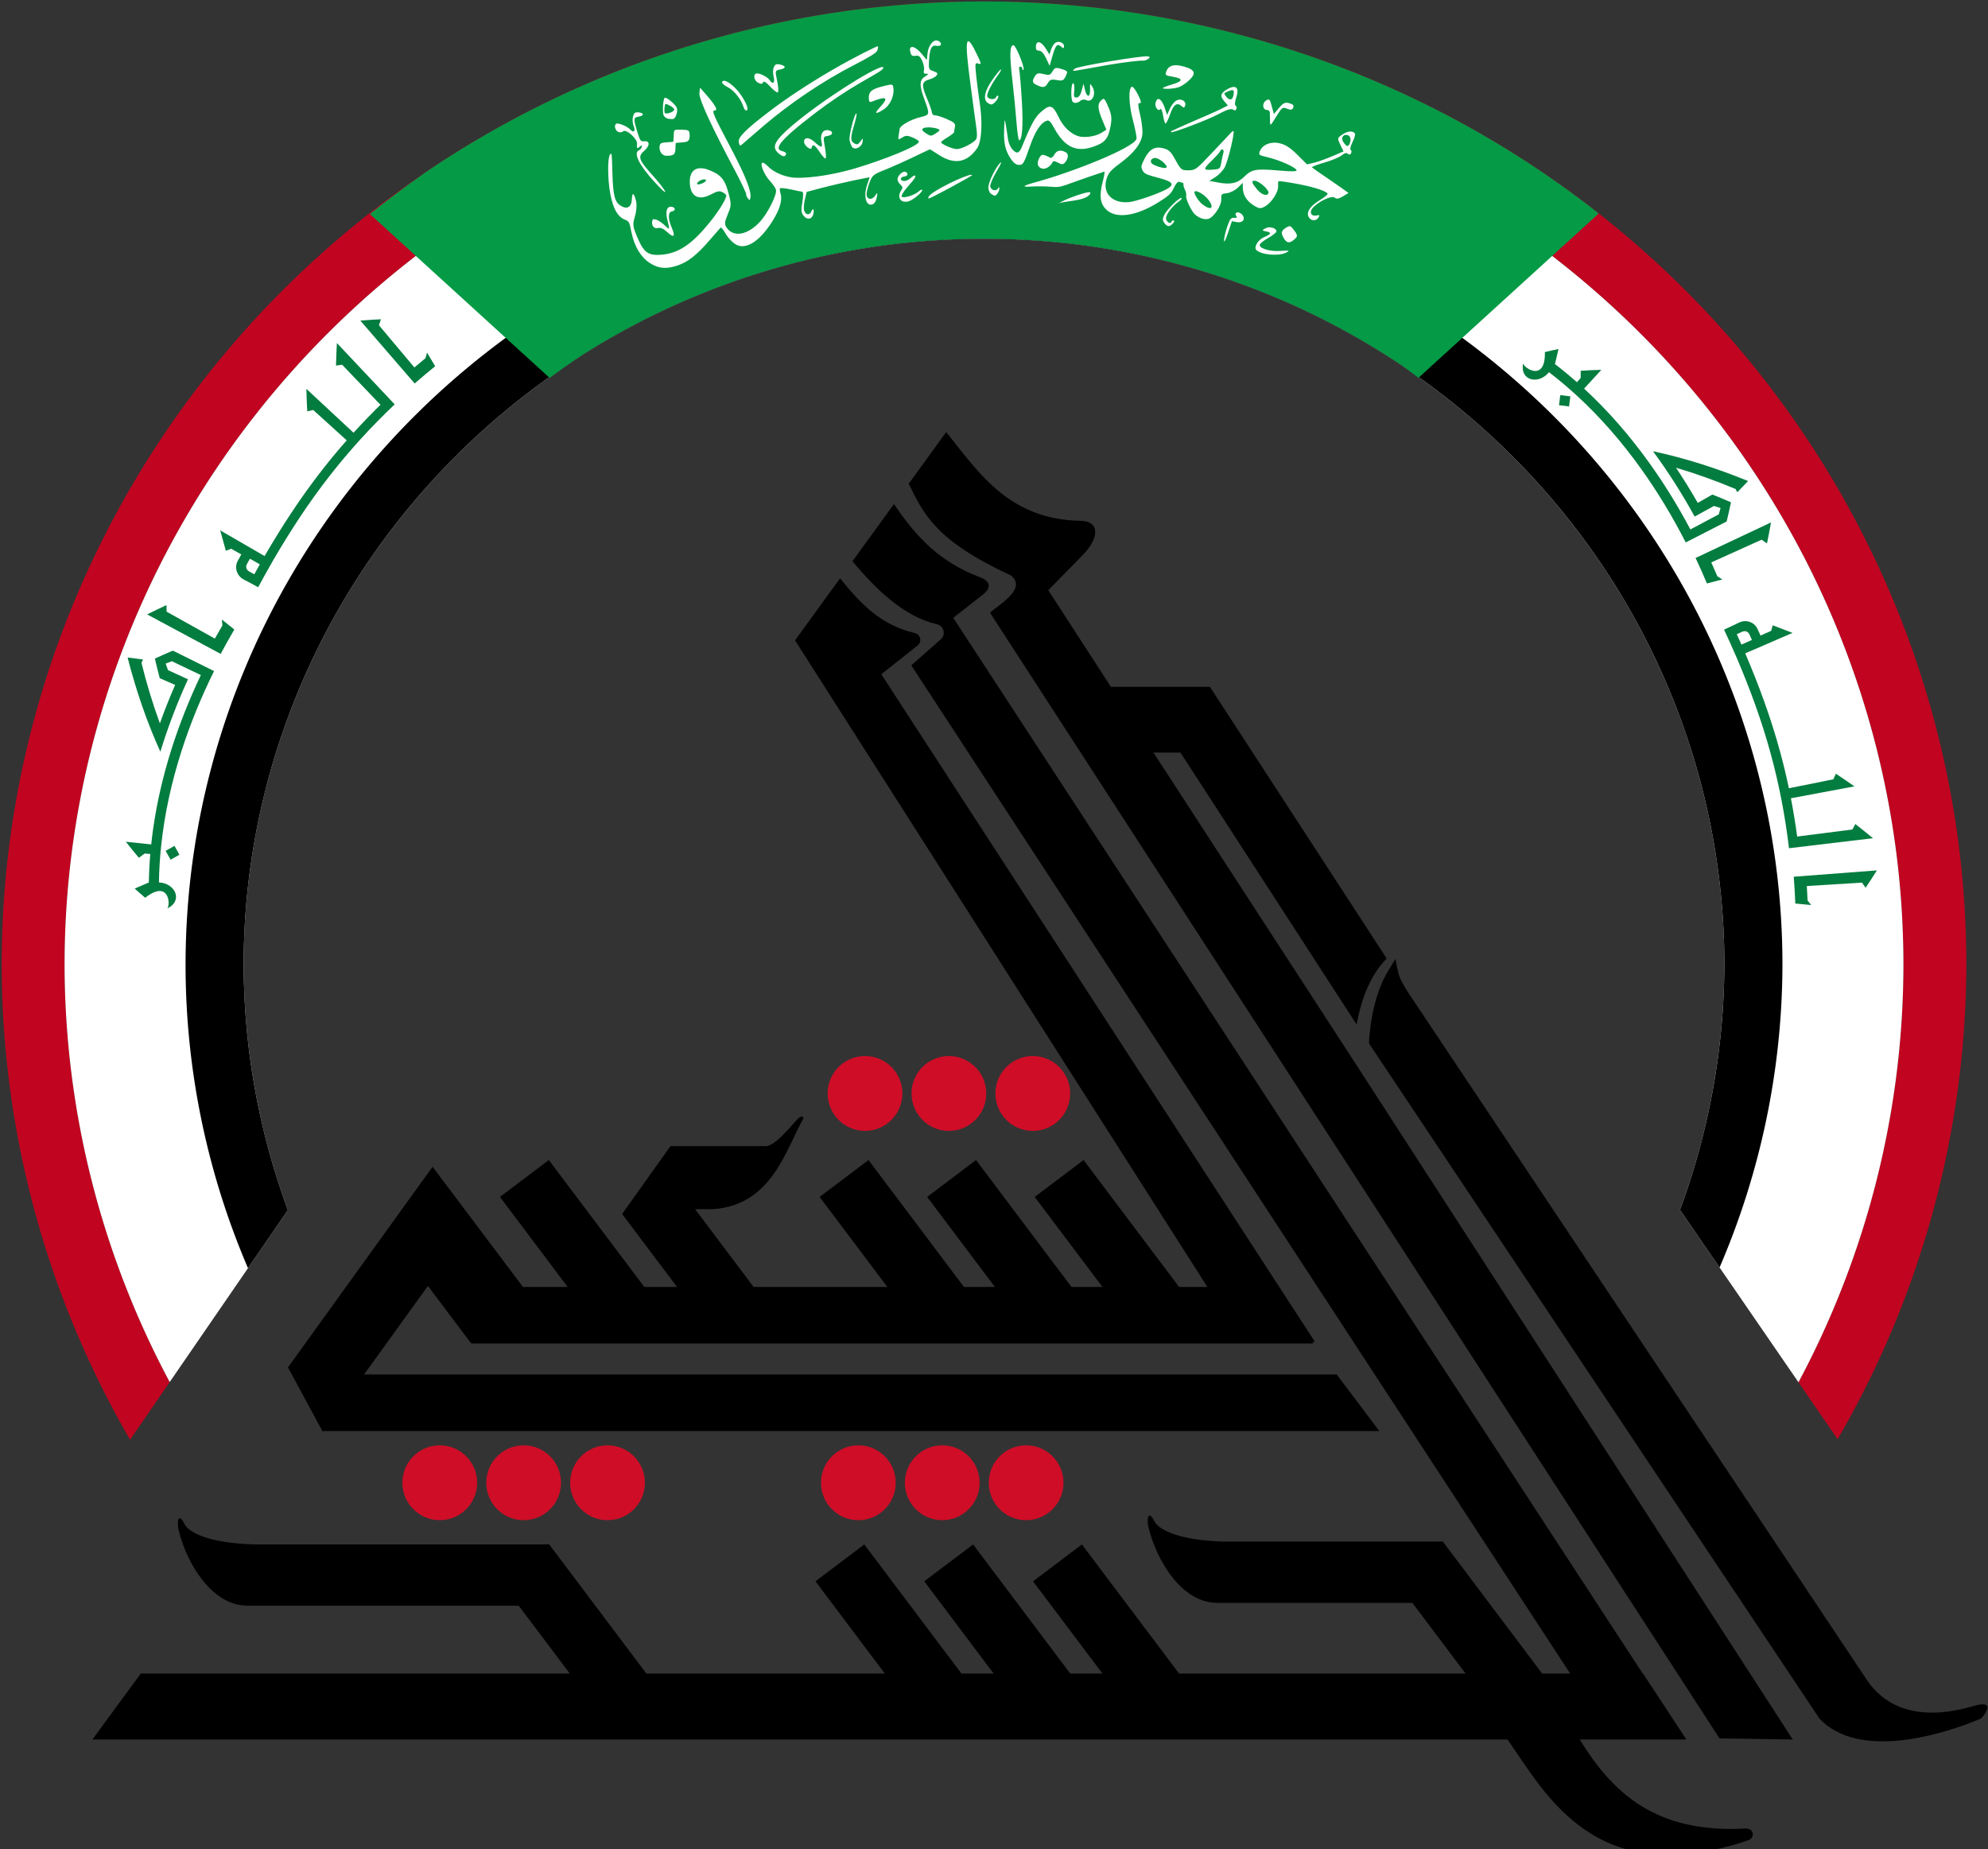
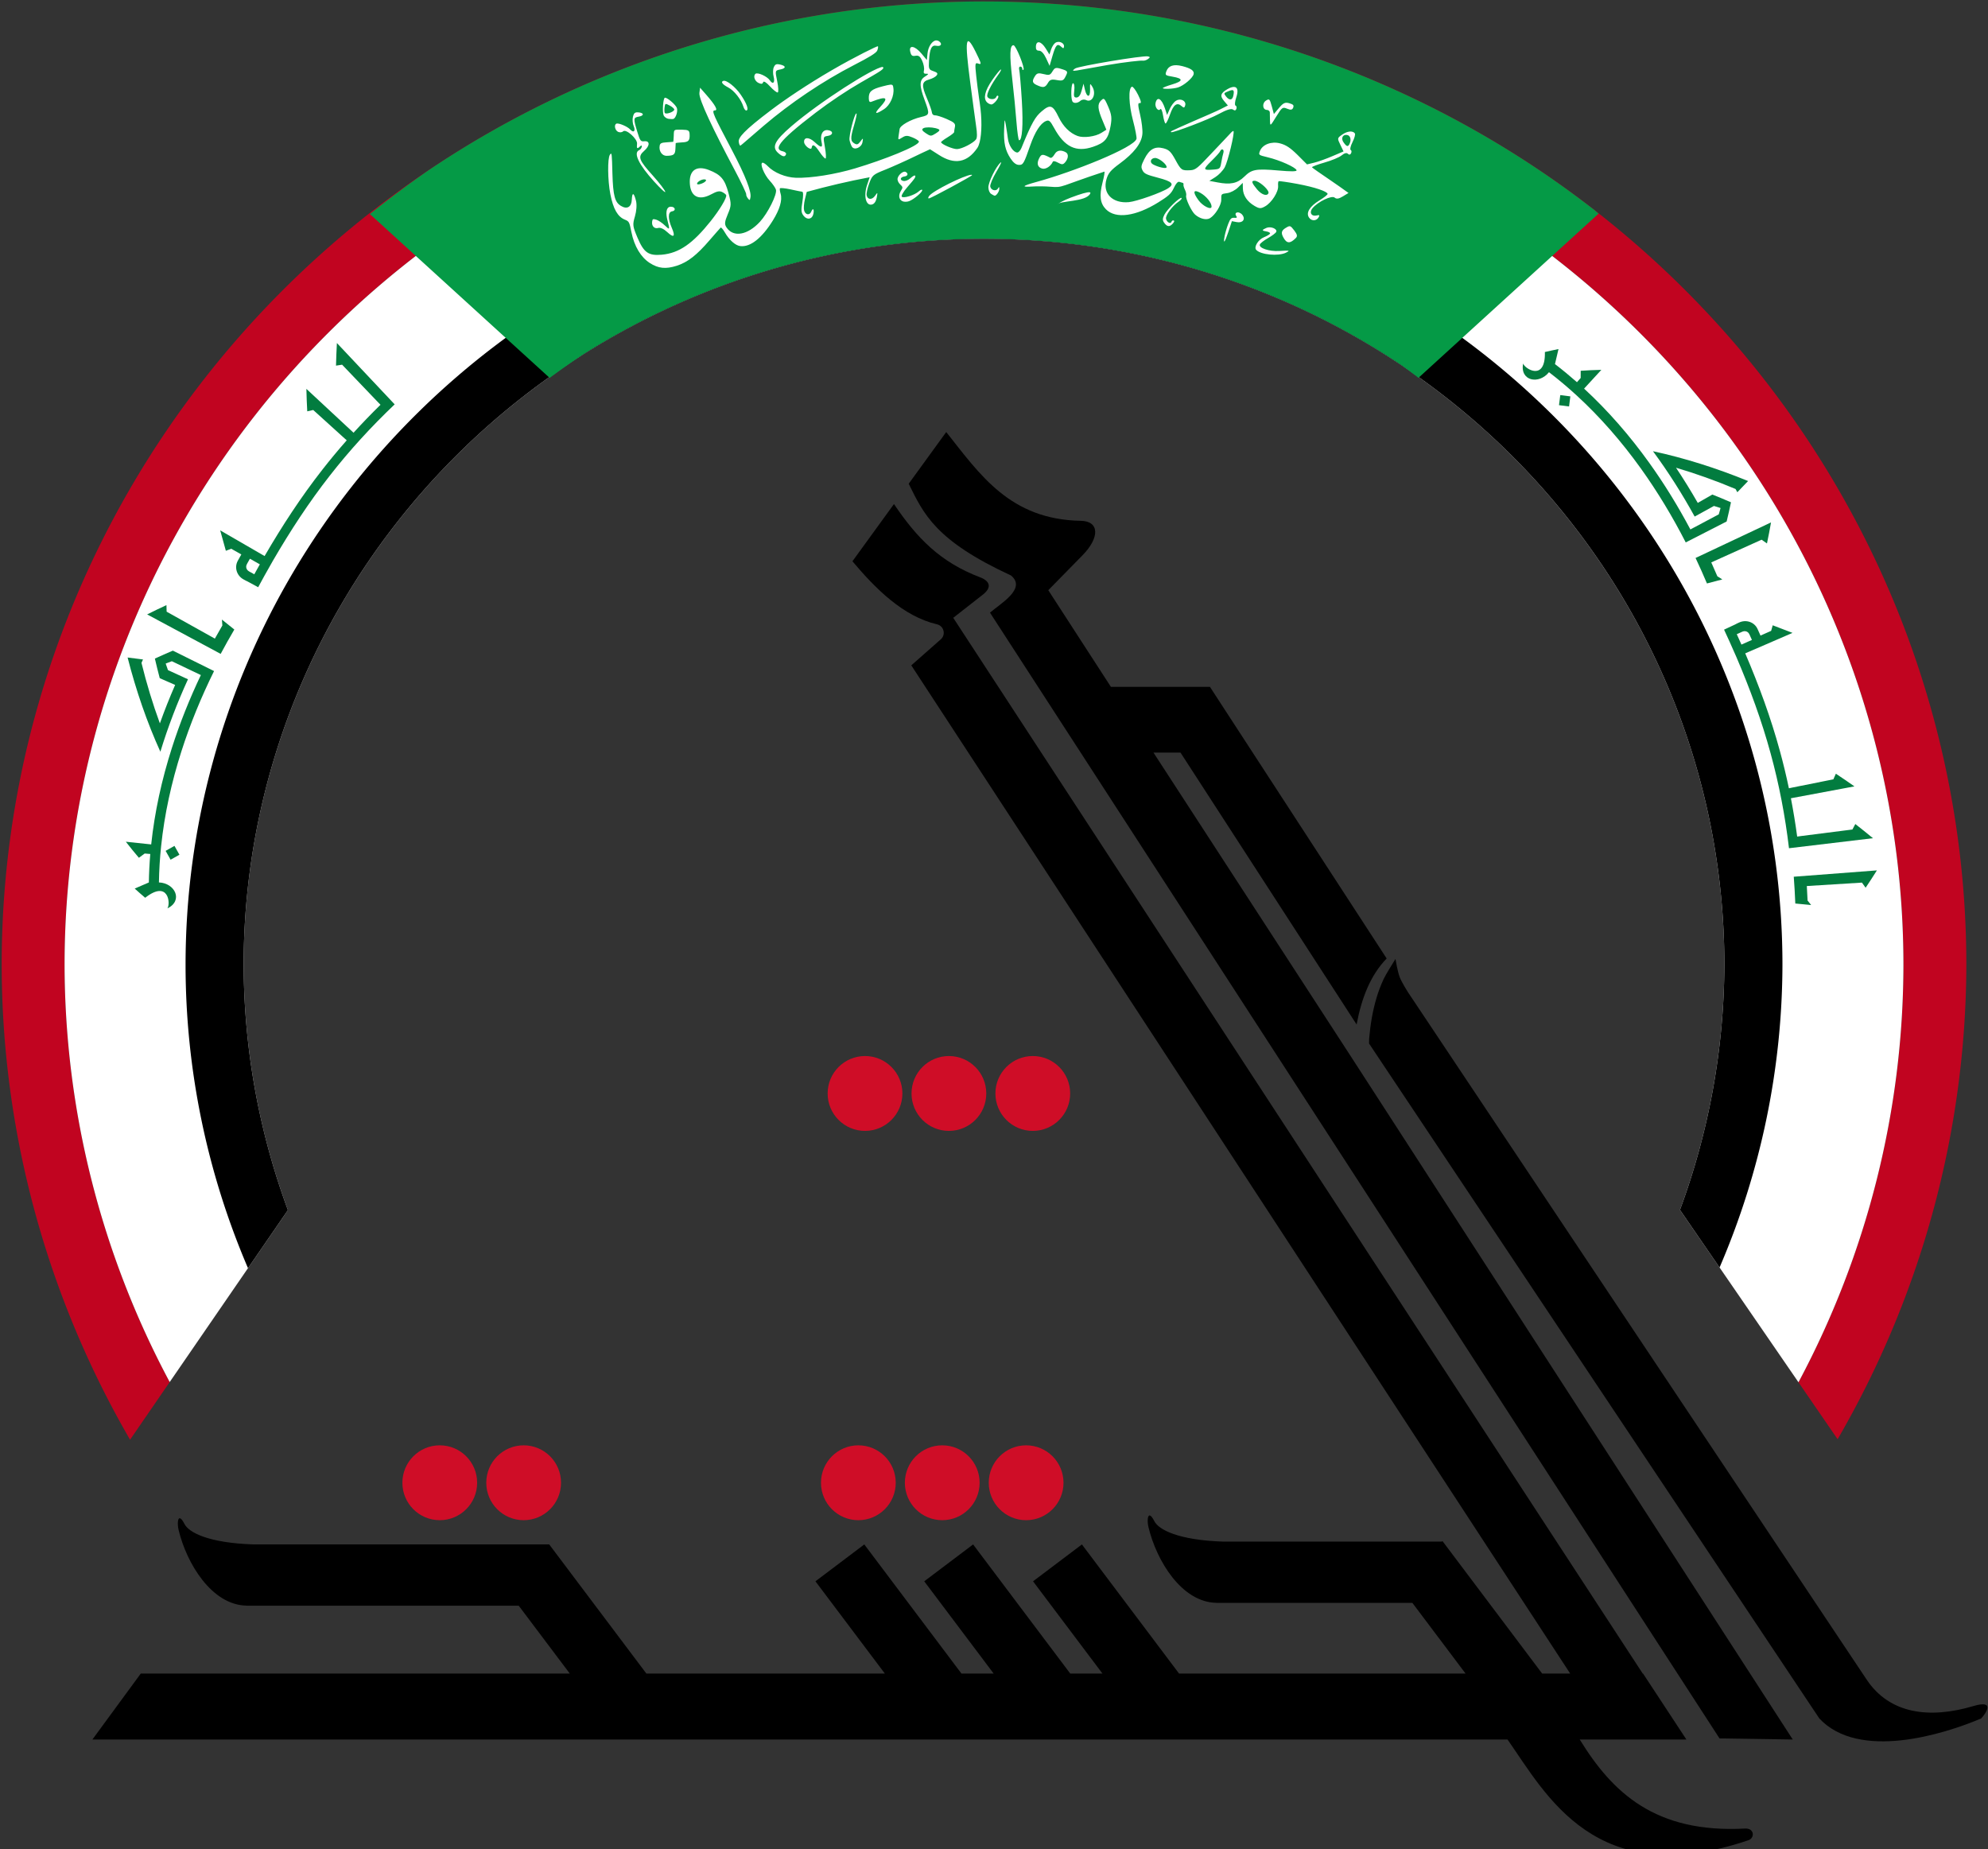
<svg xmlns="http://www.w3.org/2000/svg" height="304.959" viewBox="0 0 79.375 73.819" width="327.913">
  <rect x="0" y="0" width="79.375" height="73.819" fill="#333333" stroke="none" />
  <g transform="matrix(.188 0 0 .188 -36.39 -68.918)">
    <path d="m402.545 366.896a208.626 204.586 0 0 0 -208.625 204.586 208.626 204.586 0 0 0 27.266 100.842l8.418-12.246a195.266 191.484 0 0 1 -22.324-88.596 195.266 191.484 0 0 1 195.266-191.484 195.266 191.484 0 0 1 195.266 191.484 195.266 191.484 0 0 1 -22.289 88.643l-25.168-36.605 33.479 48.697a208.626 204.586 0 0 0 27.34-100.734 208.626 204.586 0 0 0 -208.627-204.586z" fill="#c10420" />
    <path d="m402.545 379.998a195.266 191.484 0 0 0 -195.266 191.484 195.266 191.484 0 0 0 22.324 88.596l25.104-36.516a157.239 154.194 0 0 1 -9.4-52.08 157.239 154.194 0 0 1 157.238-154.195 157.239 154.194 0 0 1 157.24 154.195 157.239 154.194 0 0 1 -9.432 52.037l25.168 36.605a195.266 191.484 0 0 0 22.289-88.643 195.266 191.484 0 0 0 -195.266-191.484z" fill="#fff" />
    <path d="m402.545 405.193a169.572 166.288 0 0 0 -169.572 166.289 169.572 166.288 0 0 0 13.258 64.41l8.477-12.33a157.239 154.194 0 0 1 -9.4-52.08 157.239 154.194 0 0 1 157.238-154.195 157.239 154.194 0 0 1 157.24 154.195 157.239 154.194 0 0 1 -9.432 52.037l8.408 12.23a169.572 166.288 0 0 0 13.355-64.268 169.572 166.288 0 0 0 -169.572-166.289z" />
    <path d="m533.074 411.951a208.626 204.586 0 0 0 -.844-.727 208.626 204.586 0 0 0 -16.963-11.895 208.626 204.586 0 0 0 -18.09-10.176 208.626 204.586 0 0 0 -19.035-8.354 208.626 204.586 0 0 0 -19.789-6.449 208.626 204.586 0 0 0 -20.348-4.479 208.626 204.586 0 0 0 -20.703-2.465 208.626 204.586 0 0 0 -14.758-.512 208.626 204.586 0 0 0 -20.828 1.021 208.626 204.586 0 0 0 -20.619 3.057 208.626 204.586 0 0 0 -20.205 5.061 208.626 204.586 0 0 0 -19.59 7.012 208.626 204.586 0 0 0 -18.779 8.895 208.626 204.586 0 0 0 -17.777 10.689 208.626 204.586 0 0 0 -12.627 9.414l38.182 34.797a157.239 154.194 0 0 1 7.287-5.109 157.239 154.194 0 0 1 13.633-7.67 157.239 154.194 0 0 1 14.348-6.295 157.239 154.194 0 0 1 14.914-4.861 157.239 154.194 0 0 1 15.336-3.375 157.239 154.194 0 0 1 15.604-1.857 157.239 154.194 0 0 1 11.123-.387 157.239 154.194 0 0 1 15.697.77 157.239 154.194 0 0 1 15.541 2.305 157.239 154.194 0 0 1 15.229 3.812 157.239 154.194 0 0 1 14.766 5.285 157.239 154.194 0 0 1 14.152 6.703 157.239 154.194 0 0 1 13.398 8.057 157.239 154.194 0 0 1 3.488 2.602z" fill="#059a46" />
  </g>
  <g transform="matrix(.709 0 0 .71 97.942 -68.918)">
-     <path d="m-350.523 603.555c.013.013-.247-.837-1.207.136-1.58 1.601-4.448 5.391-6.621 5.798h-20.455l-10.277 14.398 11.672 15.488h-6.955l-20.293-26.93-10.387 7.826 14.396 19.104h-9.5l-10.4-13.801-8.816-11.701-9.805 13.582-20.924 28.99 7.4 13.662.111-.156h224.373v-.051l-9.008-11.953h-206.699l13.562-18.791 9.211 12.223.074-.057v.057h178.902l-9.045-12.004h-19.51l-20.293-26.93-10.387 7.826 14.396 19.104h-6.578l-20.287-26.93-10.387 7.826 14.396 19.104h-6.578l-20.285-26.93-10.387 7.826 14.396 19.104h-28.422l-12.436-16.502h3.73c12.687-.817 15.596-12.872 19.318-19.318z" transform="scale(.265)" />
-     <path d="m-342.764 489.002-9.57 13.166 94.939 148.652 15.562.232-92.166-141.688 7.773-6.158c.912-.806.535-2.304-.648-2.584-7.441-1.746-11.717-6.456-15.891-11.621z" transform="scale(.265)" />
    <path d="m-331.311 473.244-8.826 12.145c4.933 5.848 10.767 11.69 17.984 13.383 1.454.345 1.916 2.185.797 3.176l-6.275 5.527 140.021 213.93h-5.955l-21.188-28.115-.16.121h-46.342c-9.575-.299-13.797-2.519-14.717-4.328-.421-.829-.741-1.18-.969-1.221v-.002c-.502-.09-.562 1.326-.287 2.477 1.697 7.096 7.035 15.958 14.469 16.062v.012h41.617l11.299 14.994h-60.885l-20.645-27.398-10.383 7.824 14.75 19.574h-6.844l-20.645-27.398-10.383 7.824 14.75 19.574h-6.844l-20.645-27.398-10.383 7.824 14.75 19.574h-50.678l-20.645-27.398-.018.014v-.018h-62.771c-9.575-.299-13.797-2.519-14.717-4.328-.421-.829-.741-1.18-.969-1.221v-.002c-.502-.09-.562 1.326-.287 2.477 1.697 7.096 7.035 15.958 14.469 16.062v.012h57.809l10.854 14.402h-91.172l-10.281 13.996h300.73c8.193 11.663 18.719 32.352 51.192 21.369 1.382-.455 1.292-2.584-.707-2.477-19.101 1.026-28.2-7.632-35.139-18.893h22.537.129l-9.213-13.996h-.07l-146.52-224.018 5.93-4.635c3.688-2.618-.07-3.9-.07-3.9-8.657-3.249-13.611-8.443-18.457-15.607z" transform="scale(.265)" />
    <path d="m-224.734 569.773c-.567.899-2.075 3.317-2.525 4.279-.586 1.254-1.078 2.559-1.488 3.914-.821 2.71-1.315 5.612-1.58 8.674-.03.344.001.734-.023 1.082l95.691 143.218c8.403 8.975 26.432 3.373 34.383-.006 1-1.069 3.095-4.032-1.643-2.631-9.328 2.759-17.8 1.698-22.688-5.615l-97.516-145.92s-1.272-2.002-1.701-3.1c-.496-1.269-.91-3.896-.91-3.896z" transform="scale(.265)" />
    <path d="m-320.205 457.967-7.975 10.971c3.194 6.462 5.702 12.063 21.752 19.475 3.379 2.804-2.384 6.033-4.479 7.881l155.033 238.875 15.562.232-94.383-145.682-41.471-63.736h5.742l37.428 57.699c1.046-5.598 2.93-10.446 6.387-14.006l-37.555-57.637h-21.047l-13.307-20.512 7.266-7.4c3.71-3.78 3.613-7.252-.357-7.322-15.042-.266-21.412-9.791-28.598-18.838z" transform="scale(.265)" />
    <g fill="#cf0d27">
      <circle cx="-113.376" cy="180.444" r="2.105" />
-       <circle cx="-103.928" cy="180.444" r="2.105" />
      <circle cx="-108.652" cy="180.444" r="2.105" />
      <circle cx="-89.803" cy="180.444" r="2.105" />
      <circle cx="-80.355" cy="180.444" r="2.105" />
      <circle cx="-85.079" cy="180.444" r="2.105" />
      <circle cx="-89.428" cy="158.554" r="2.105" />
      <circle cx="-79.98" cy="158.554" r="2.105" />
      <circle cx="-84.704" cy="158.554" r="2.105" />
    </g>
  </g>
  <g fill="#027c3f" transform="matrix(.041 .164 -.164 .041 108.239 32.659)">
    <path d="m-35.78 194.101c-1.105 6.471-2.208 12.942-3.31 19.414 2.081.355 4.156.749 6.226 1.18.414-1.181.832-2.361 1.253-3.54-.412.185-.822.371-1.231.559-1.121-.23-2.244-.449-3.368-.657.79-4.276 1.58-8.552 2.371-12.828.461-.185.923-.368 1.387-.55-1.087-1.202-2.196-2.394-3.328-3.576z" />
    <path d="m-163.712 728.927c-5.442 3.997-10.795 8.056-16.054 12.177 1.376 1.228 2.743 2.461 4.103 3.698-1.803 15.089-3.598 30.178-5.385 45.269l-.448 4.018c-11.479-1.282-22.979-2.242-34.483-2.862 0-.003 3.466-57.492 3.466-57.496-5.086 4.377-10.072 8.814-14.955 13.307 1.443 1.125 2.878 2.254 4.304 3.389 0-.002-1.723 36.345-1.723 36.343l-.154 4.039c-11.415-.437-22.829-.534-34.225-.275-30.495.642-61.171 3.923-91.871 8.861-.217-1.319-.434-2.639-.652-3.958-.122-.745-.245-1.491-.367-2.236-.028-.172-.057-.344-.085-.517-.652-3.955-1.304-7.91-1.956-11.866-1.469-8.915-2.939-17.83-4.41-26.744-3.684 5.143-7.296 10.307-10.841 15.49 1.49.853 2.977 1.71 4.459 2.57.597 3.406 1.193 6.811 1.79 10.217-1.0.175-2.0.351-3 .528-1.11.199-2.22.4-3.33.603-6.675 1.215-10.91 7.752-9.584 14.572.144.741.288 1.483.431 2.224.093.476.211.939.354 1.39.707 3.636 1.414 7.273 2.12 10.909 3.859-.747 7.717-1.472 11.574-2.174 4.964-.902 9.926-1.764 14.885-2.583 30.388-4.887 60.663-8.132 90.672-8.753 28.579-.656 57.303.976 85.886 4.609 3.16-24.917 6.319-49.834 9.479-74.751zm-197.578 61.794c.586 3.355 1.172 6.711 1.757 10.066-1.754.306-3.509.618-5.263.934l-.001-.004c-1.572.283-3.144.571-4.716.862-.341-1.837-.681-3.674-1.022-5.511.012-.002.023-.004.035-.006-.422-2.496 1.14-4.845 3.552-5.282.115-.021.231-.042.346-.063-.002-.017-.005-.035-.007-.052 1.773-.32 3.546-.635 5.319-.944z" transform="scale(.265)" />
  </g>
  <g fill="#027c3f" transform="matrix(.435 .561 -.56 .435 100.138 -3.26)">
    <path d="m1.4 53.636c-.342 1.528-.683 3.055-1.024 4.583.511.113 1.019.238 1.525.372.116-.275.233-.549.351-.823-.104.037-.208.075-.311.113-.274-.072-.55-.142-.826-.208.243-1.008.485-2.015.728-3.023.117-.037.235-.073.352-.109-.258-.305-.523-.607-.795-.907z" />
    <path d="m-4.639 200.859c-6.307 3.638-12.152 7.695-17.378 12.088 5.466.128 10.946.648 16.381 1.508l.73-4.618c.401-.283.803-.563 1.209-.842.278.375.554.75.827 1.126l-1.168 6.728c-5.5-.955-11.049-1.562-16.583-1.766-7.022-.259-14.018.13-20.856 1.281l-.899-5.342c-.88 1.185-1.725 2.382-2.533 3.589.405.312.805.626 1.203.942l.223 1.17c-1.981.379-3.948.823-5.898 1.335-.672-.855-1.358-1.704-2.058-2.546-.444.887-.871 1.777-1.279 2.67 5.083 3.733.247 5.561-.908 5.154 2.533 2.851 5.62.093 4.824-3.218 2.473-.651 4.978-1.189 7.507-1.62 6.722-1.145 13.616-1.531 20.548-1.273 6.095.227 12.218.951 18.279 2.095l1.818-9.598c-.861-1.082-1.745-2.156-2.651-3.222-1.26.688-2.502 1.393-3.724 2.115l-.498 3.536c-2.901-.409-5.813-.72-8.729-.927 3.557-2.563 7.341-4.979 11.313-7.225.261.039.521.079.781.12-.153-1.088-.312-2.175-.48-3.263z" transform="scale(.265)" />
    <path d="m33.306 49.037h.571v.571h-.571z" transform="matrix(.707 .707 -.707 .707 0 0)" />
  </g>
  <g fill="#027c3f" transform="matrix(.107 -.131 .13 .107 -7.018 -12.657)">
-     <path d="m-35.78 194.101c-1.105 6.471-2.208 12.942-3.31 19.414 2.081.355 4.156.749 6.226 1.18.414-1.181.832-2.361 1.253-3.54-.412.185-.822.371-1.231.559-1.121-.23-2.244-.449-3.368-.657.79-4.276 1.58-8.552 2.371-12.828.461-.185.923-.368 1.387-.55-1.087-1.202-2.196-2.394-3.328-3.576z" />
    <path d="m-163.712 728.927c-5.442 3.997-10.795 8.056-16.054 12.177 1.376 1.228 2.743 2.461 4.103 3.698-1.803 15.089-3.598 30.178-5.385 45.269l-.448 4.018c-11.479-1.282-22.979-2.242-34.483-2.862 0-.003 3.466-57.492 3.466-57.496-5.086 4.377-10.072 8.814-14.955 13.307 1.443 1.125 2.878 2.254 4.304 3.389 0-.002-1.723 36.345-1.723 36.343l-.154 4.039c-11.415-.437-22.829-.534-34.225-.275-30.495.642-61.171 3.923-91.871 8.861-.217-1.319-.434-2.639-.652-3.958-.122-.745-.245-1.491-.367-2.236-.028-.172-.057-.344-.085-.517-.652-3.955-1.304-7.91-1.956-11.866-1.469-8.915-2.939-17.83-4.41-26.744-3.684 5.143-7.296 10.307-10.841 15.49 1.49.853 2.977 1.71 4.459 2.57.597 3.406 1.193 6.811 1.79 10.217-1.0.175-2.0.351-3 .528-1.11.199-2.22.4-3.33.603-6.675 1.215-10.91 7.752-9.584 14.572.144.741.288 1.483.431 2.224.093.476.211.939.354 1.39.707 3.636 1.414 7.273 2.12 10.909 3.859-.747 7.717-1.472 11.574-2.174 4.964-.902 9.926-1.764 14.885-2.583 30.388-4.887 60.663-8.132 90.672-8.753 28.579-.656 57.303.976 85.886 4.609 3.16-24.917 6.319-49.834 9.479-74.751zm-197.578 61.794c.586 3.355 1.172 6.711 1.757 10.066-1.754.306-3.509.618-5.263.934l-.001-.004c-1.572.283-3.144.571-4.716.862-.341-1.837-.681-3.674-1.022-5.511.012-.002.023-.004.035-.006-.422-2.496 1.14-4.845 3.552-5.282.115-.021.231-.042.346-.063-.002-.017-.005-.035-.007-.052 1.773-.32 3.546-.635 5.319-.944z" transform="scale(.265)" />
  </g>
  <g fill="#027c3f" transform="matrix(.191 -.684 .683 .191 -31.025 15.243)">
    <path d="m1.4 53.636c-.342 1.528-.683 3.055-1.024 4.583.511.113 1.019.238 1.525.372.116-.275.233-.549.351-.823-.104.037-.208.075-.311.113-.274-.072-.55-.142-.826-.208.243-1.008.485-2.015.728-3.023.117-.037.235-.073.352-.109-.258-.305-.523-.607-.795-.907z" />
    <path d="m-4.639 200.859c-6.307 3.638-12.152 7.695-17.378 12.088 5.466.128 10.946.648 16.381 1.508l.73-4.618c.401-.283.803-.563 1.209-.842.278.375.554.75.827 1.126l-1.168 6.728c-5.5-.955-11.049-1.562-16.583-1.766-7.022-.259-14.018.13-20.856 1.281l-.899-5.342c-.88 1.185-1.725 2.382-2.533 3.589.405.312.805.626 1.203.942l.223 1.17c-1.981.379-3.948.823-5.898 1.335-.672-.855-1.358-1.704-2.058-2.546-.444.887-.871 1.777-1.279 2.67 5.083 3.733.247 5.561-.908 5.154 2.533 2.851 5.62.093 4.824-3.218 2.473-.651 4.978-1.189 7.507-1.62 6.722-1.145 13.616-1.531 20.548-1.273 6.095.227 12.218.951 18.279 2.095l1.818-9.598c-.861-1.082-1.745-2.156-2.651-3.222-1.26.688-2.502 1.393-3.724 2.115l-.498 3.536c-2.901-.409-5.813-.72-8.729-.927 3.557-2.563 7.341-4.979 11.313-7.225.261.039.521.079.781.12-.153-1.088-.312-2.175-.48-3.263z" transform="scale(.265)" />
    <path d="m33.306 49.037h.571v.571h-.571z" transform="matrix(.707 .707 -.707 .707 0 0)" />
  </g>
  <path d="m88.845 102.465c-.097.037-.147.787-.069.984.038.097.164.189.278.204.114.015.238.018.275.005.138-.047.263-.439.194-.62-.073-.194-.57-.615-.679-.573zm6.31-1.89c-.076.012-.118.064-.166.172-.051.116-.054.353-.008.527.091.343-.04.466-.214.207-.154-.229-.706-.475-.818-.361-.137.14-.021.429.203.52.148.06.207.047.239-.053.027-.083.173.005.385.235.187.203.382.358.436.344.053-.014.04-.299-.029-.632-.124-.595-.121-.609.164-.662.343-.065.35-.206-.008-.282-.079-.017-.138-.023-.183-.016 0 0 0.0 0.0 0.0 0zm-4.323 1.322c-.013.1-.025.199-.037.299-.043.356.796 2.098 1.982 4.329.376.707.668 1.329.658 1.38-.011.051.031.155.093.232.104.129.115.124.147-.064.055-.317-.263-1.17-1.042-2.65-1.017-1.932-1.183-2.25-.969-2.245.191.004.048-.276-.488-.89-.114-.131-.229-.261-.344-.391zm-3.65 1.408c-.067.03-.102.101-.136.236-.036.148-.017.382.043.522.123.286-.005.404-.199.189-.151-.168-.656-.381-.777-.327-.147.066-.077.383.099.463.094.043.221.029.283-.03.163-.156.811.428.784.694-.028.279.004.311.155.167.09-.085.125-.082.11.01-.013.075-.08.161-.149.191-.347.151.002.839.839 1.761.371.409.655.674.636.585-.019-.089-.327-.496-.691-.901-.802-.893-.88-1.072-.495-1.409.324-.283.333-.574.002-.538-.2.021-.239-.029-.388-.518-.235-.771-.229-.819.081-.872.312-.053.299-.219-.038-.241-.07-.005-.121-0-.162.018 0.0 0.0 0.0 0.0 0.0 0zm4.963-1.792c-.164.052-.048.202.276.371.338.176.729.675.853 1.08.042.137.122.236.176.219.141-.043.014-.403-.331-.903-.3-.435-.795-.825-.974-.768zm8.712-1.952c-.03-.02-1.244.567-2.573 1.338-1.423.826-2.665 1.67-3.426 2.245-1.586 1.196-1.871 1.574-1.844 1.8.016.132.06.23.097.218.037-.012.61-.522 1.304-1.114 1.503-1.283 3.321-2.513 5.127-3.442.792-.408 1.224-.66 1.282-.802.047-.114.062-.223.034-.243-0.0 0-0.0 0-0.0 0zm10.179-.247c-.056.001-.111.015-.16.045-.084.052-.195.222-.247.379-.032.095-.063.19-.094.285-.07-.114-.141-.228-.212-.342-.259-.413-.529-.463-.551-.116-.011.176.04.246.178.245.125-0.0.267.151.396.426.067.142.133.285.198.428.052-.183.105-.367.159-.55.185-.635.275-.729.486-.535.126.115.155.115.168-.008.015-.147-.153-.261-.321-.258-0-0-0-0-0-0zm-6.886-.087c-.221.019-.452.341-.491.739-.012.124-.024.247-.036.371-.099-.12-.198-.239-.298-.358-.385-.458-.73-.506-.64-.112.05.217.111.266.293.231.178-.034.266.031.382.286.083.182.127.422.099.535-.038.153-.002.201.14.192.144-.009.12.031-.085.159-.326.204-.319.513-.014 1.334.296.799.279.831-.205.945-.596.14-1.181.478-1.21.681-.01.067-.043.297-.059.398-.032.217-.02.22.204.08.198-.124.298-.126.589-.004.192.08.351.184.355.228.024.241-1.99 1.034-3.597 1.514-1.108.331-2.486.56-3.355.529-.565-.02-1.223-.288-1.565-.647-.12-.126-.26-.217-.31-.201-.159.049.106.686.413 1.014.163.174.32.401.351.504.079.264-.465 1.338-.903 1.813-.689.748-1.496.902-1.885.318-.119-.179-.11-.313.07-.741.205-.488.21-.566.043-1.192-.208-.777-.421-1.041-1.113-1.308-.673-.26-1.081.006-1.071.682.012.819.5 1.075 1.208.692.323-.175.467-.203.619-.129.109.053.21.131.226.174.052.145-.385.856-.881 1.476-.997 1.246-1.761 1.797-2.756 1.885-.74.065-1.005-.112-1.364-.96-.274-.648-.286-.729-.145-1.202.088-.296.115-.661.061-.875-.118-.471-.218-.51-.237-.07-.018.422-.268.565-.617.352-.333-.203-.442-.556-.477-1.833-.03-1.108-.03-1.214-.142-1.049-.14.204-.125 1.452.025 2.22.166.85.418 1.277.818 1.439.24.097.257.133.37.701.162.808.537 1.422 1.037 1.744.483.311.901.352 1.515.157.625-.198 1.145-.614 1.846-1.43.323-.376.602-.687.635-.722.027-.029.136.097.242.279.245.422.584.723.853.76.581.081 1.238-.456 1.853-1.448.38-.614.54-1.134.434-1.498-.04-.135-.058-.273-.04-.307.018-.034.287-.011.597.057.307.067.61.13.664.134.061.005.061.243.005.578-.08.475-.065.604.07.777.2.256.49.197.552-.11.054-.268-.024-.36-.123-.121-.093.224-.334.183-.401-.074-.03-.113-.01-.393.046-.624.034-.139.068-.279.103-.418.588-.162 1.177-.313 1.769-.451.592-.138 1.185-.263 1.78-.375-.05.146-.099.293-.147.439-.204.619-.066 1.161.252 1.104.168-.03.266-.188.313-.501.029-.192.026-.195-.118.007-.17.24-.424.224-.472-.036-.018-.099.045-.396.144-.662.172-.463.205-.5.917-.782.35-.138 1.187-.515 1.62-.726.295-.144.593-.284.894-.421.168.105.334.211.499.318.876.569 1.597.445 2.169-.392.053-.077.097-.19.132-.33.122-.489.137-1.331.005-2.196-.011-.074-.023-.157-.036-.245-.057-.4-.127-.948-.163-1.285-.073-.682-.065-.762.09-.709.017.006.033.011.048.016.137.043.152.011-.004-.325-.041-.088-.095-.2-.162-.335-.587-1.188-.621-.648-.317 1.666.124.941.292 2.208.335 2.488.068.436.066.685-.002.775-.16.212-.79.533-1.066.545-.233.01-.897-.275-.905-.39-.002-.027.162-.151.366-.275.204-.123.372-.255.371-.294-.001-.04.018-.171.044-.291.039-.182-.031-.257-.463-.446-.283-.124-.583-.216-.668-.209-.083.006-.157-.063-.165-.154-.007-.092-.132-.454-.283-.807-.314-.737-.3-.943.131-1.061.168-.046.356-.147.415-.225.084-.111.048-.164-.174-.24-.266-.091-.282-.125-.254-.603.039-.666.15-.889.41-.832.266.058.369-.114.142-.262-.046-.03-.097-.042-.147-.038 0.0 0.0 0.0 0.0 0.0 0zm11.937.904c-.282-.059-3.924.551-4.105.684-.329.241-.01.12 1.835-.197.999-.172 1.886-.263 1.968-.246.078.016.216-.024.305-.089.133-.096.133-.124-.003-.152 0 0 0.0 0.0 0.0 0zm-27.19 2.687c.038-.011.105.023.235.092.146.078.256.181.245.229-.03.135-.495.285-.539.175-.021-.054-.024-.199-.006-.322.016-.109.026-.165.065-.175l0.0 0zm29.12-2.14c-.478-.121-.775-.019-.888.292-.081.222-.058.237.353.306.624.106.586.253-.019.434-.289.086-.528.18-.534.205-.018.075.572.054.855-.032.312-.095.82-.518.881-.743.052-.192-.135-.332-.649-.463zm6.18 2.143c-.035-.016-.08-.032-.135-.048-.236-.067-.34-.02-.58.264-.097.115-.194.23-.29.346-.039-.147-.079-.294-.119-.441-.112-.409-.139-.433-.318-.324-.242.147-.206.528.042.532.092.001.167.067.166.147-0.0.074.005.293.01.466.01.318.013.312.351-.236.326-.528.36-.552.616-.445.199.083.288.069.34-.057.04-.099.023-.156-.082-.205zm3.483 1.585c-.147-.079-.398-.03-.636.137-.283.198-.281.208-.103.575.06.124.12.249.179.373-.208.087-.414.175-.62.264-.332.144-.808.316-1.027.368-.138.033-.275.066-.411.1-.177-.18-.356-.359-.537-.537-.414-.407-.653-.561-.98-.648-.496-.132-.996.063-1.139.43-.088.226-.076.229.431.351.705.169 1.57.563 1.634.727.034.086-.326.082-1.021.02-1.311-.117-1.515-.053-1.93.352-.391.382-.79.459-1.51.319-.152-.03-.304-.059-.456-.086.112-.071.225-.143.339-.213.186-.116.427-.367.53-.555.169-.308.56-1.905.493-2.038-.014-.027-.101.037-.192.143-.092.106-.572.603-1.051 1.113-.771.819-.89.935-1.191.95-.495.025-.522.001-.848-.595-.253-.461-.364-.562-.677-.643-.479-.124-.787.053-1.067.606-.189.373-.201.457-.103.646.095.183.243.245.865.408.82.215.932.357.593.586-.371.251-1.796.752-2.232.792-.912.084-1.501-.483-1.26-1.298.098-.332.23-.499.753-.883.774-.57 1.223-1.121 1.271-1.665.019-.213-.036-.693-.127-1.077-.128-.537-.138-.687-.021-.662.102.022.078-.118-.093-.463-.135-.272-.293-.479-.347-.461-.22.073-.174 1.034.057 1.899.131.493.216.957.2 1.035-.107.492-3.57 1.869-5.626 2.432-.896.245-.836.301-.267.263.296-.02.749-.014 1.06.013.703.062.506-.028 3.018-.853.035-.012-.01.26-.099.604-.196.755-.135 1.187.186 1.515.559.57 1.703.393 2.951-.382.57-.354.733-.493.88-.813.112-.243.226-.373.306-.349.065.019.13.038.195.058.037.011.057.055.044.098-.013.043.025.174.083.291.058.118.089.266.069.331-.049.159.3.893.505 1.071.275.238.634.324.841.199.29-.176.631-.722.632-1.027 0-.348-.018-.333.35-.386.177-.026.446-.166.593-.312.09-.088.18-.177.27-.264.003.105.005.209.007.314.008.394.244.744.655.984.276.162.357.165.607.021.361-.207.752-.814.725-1.147-.011-.135.004-.256.033-.268.03-.012.501.051 1.051.154 1.024.192 1.663.423 1.708.558.014.043-.193.208-.457.369-.568.346-.775.709-.59.975.146.21.433.195.549-.034.054-.107.032-.124-.117-.088-.297.072-.44-.168-.236-.411.309-.368 1.086-.741 1.249-.595.1.09.234.069.46-.069.106-.065.213-.13.32-.194-.332-.24-.668-.476-1.008-.708-.56-.382-1.04-.71-1.052-.74-.012-.03.301-.153.7-.266.396-.112.84-.294.972-.405.155-.13.284-.163.353-.09.065.069.136.058.179-.028.04-.078.03-.164-.022-.19-.052-.026-.005-.225.103-.441.109-.216.169-.435.135-.487-.021-.032-.049-.056-.083-.074 0-0.0 0-0.0 0-0zm-19.17-4.904c-.22-.008-.227.554-.073 1.898.097.846.19 1.816.239 2.44.044.56.11 1.02.149 1.022.17.008.239-.818.152-2.257-.052-.857-.121-1.629-.148-1.728-.026-.096.004-.173.066-.17.062.003.111.057.108.121-.003.064.027.088.067.054.094-.079-.422-1.374-.56-1.379 0.0 0.0 0.0 0.0 0.0 0zm12.486 2.359c-.093-.024-.231.009-.406.108-.413.233-.452.394-.197.69.069.08.137.16.205.24-.145.073-.29.146-.434.22-.198.102-.975.439-1.532.678-.616.264-1.112.497-1.19.535-.062.03-.078.064-.036.075.127.033 2.095-.709 2.676-1.027.451-.246.714-.322.807-.249.09.071.155.058.189-.042.028-.083.006-.166-.049-.185-.055-.018-.036-.225.042-.459.114-.341.082-.544-.074-.585 0.0 0.0 0.0 0.0 0.0 0zm6.378 2.717c.146.065.186.277.082.491-.086.178-.162.155-.337-.093-.152-.215-.054-.444.186-.416.025.003.048.009.068.018 0-0.0 0-0.0 0-0zm-6.492-2.538c.061.024.061.116.026.298-.054.276-.227.294-.417.05-.133-.17-.128-.186.126-.29.133-.054.218-.077.265-.058 0 0 0 0 0.0 0zm-19.768-1.313c-.539.067-3.52 1.961-5.124 3.337-.995.854-1.12 1.195-.742 1.525.243.212.383.23.435.05.017-.058-.068-.129-.19-.157-.463-.105-.402-.452 1.866-2.181.803-.613 1.782-1.262 2.499-1.674 1.146-.658 1.415-.801 1.278-.898-.004-.003-.011-.003-.022-.002-0.0 0-0.0 0-0.0 0zm9.886.062c-.14-.019-.2.032-.295.189-.129.215-.188.231-.498.151-.288-.074-.377-.054-.48.103-.187.285-.164.397.087.514.365.17.476.154.627-.103.119-.202.201-.233.506-.178.316.057.379.034.492-.191.152-.301.147-.318-.269-.445-.068-.021-.124-.035-.17-.041zm-21.568 3.494c-.083.033-.077.12-.084.333-.006.178-.02.328-.032.333-.012.005-.181.017-.375.028-.283.017-.36.054-.385.183-.059.304.13.581.385.578.402-.005.489-.071.501-.385.006-.164.014-.311.016-.327.002-.016.161-.037.354-.045.376-.016.451-.097.43-.471-.011-.199-.073-.238-.408-.244-.22-.004-.339-.009-.403.017 0.0 0.0 0.0 0.0 0.0 0zm18.364-3.414c-.037-.001-.262.269-.492.603-.424.614-.506 1.037-.288 1.251.067.065.177.119.246.119.147.001.467-.405.379-.485-.034-.031-.083-.001-.109.067-.065.17-.429.152-.499-.026-.053-.135.185-.638.634-1.259.107-.148.166-.269.129-.27zm10.17 1.709c-.093-.019-.2-.005-.295.055-.113.071-.271.279-.353.465-.049.112-.099.224-.148.337-.039-.122-.079-.243-.119-.365-.186-.565-.441-.705-.531-.315-.055.236.156.508.266.353.044-.062.114.091.154.339.04.248.102.459.141.469.039.01.153-.218.253-.507.195-.559.396-.707.653-.475.125.113.165.105.205-.043.043-.157-.071-.281-.226-.312 0-0 0-0 0-0zm-5.121-.877c-.024.005-.023.095-.018.294.013.483-.183.469-.291.01-.026-.112-.053-.223-.079-.335-.035.128-.07.256-.104.384-.071.265-.16.387-.285.395-.148.008-.173-.061-.133-.389.028-.228-.001-.406-.067-.414-.108-.013-.139.81-.042 1.016.062.131.293.12.449-.02.09-.081.222-.098.339-.043.34.159.587-.362.334-.766-.055-.088-.087-.135-.105-.131 0 0 0.0 0.0 0.0 0zm-11.284.025c-.086.007-.224.041-.439.096-.634.162-.782.301-.774.675.004.181.046.233.151.192.891-.35.977-.231.484.304-.375.406-.245.421.227.112.338-.221.58-.748.526-1.172-.02-.158-.03-.218-.175-.206 0-0 0-0 0-0zm12.03.802c-.04-.006-.082.029-.144.089-.221.212-.188.491.088 1.143.071.169.142.338.211.507-.093.058-.187.116-.279.175-.338.214-1.007.302-1.341.179-.442-.163-.817-.537-1.072-1.065-.333-.691-.477-.736-.96-.323-.343.294-.538.587-1.136 2.058-.06.147-.166.264-.237.261-.22-.01-.478-.389-.528-.782-.028-.216-.078-.55-.117-.776-.065-.374-.072-.354-.096.246-.032.783.067 1.2.367 1.654.151.228.302.348.452.355.259.013.29-.065.655-1.102.27-.768.575-1.236.877-1.366.177-.077.242-.029.465.381.585 1.075 1.237 1.397 2.202 1.067.663-.227.853-.438.986-1.176.079-.437.058-.642-.128-1.072-.136-.316-.198-.441-.264-.452h-0zm-13.946.82c-.113.025-.428 1.277-.383 1.506.023.12.083.286.132.367.137.225.546.053.598-.252.042-.246.041-.251-.118-.04-.132.174-.19.195-.327.117-.234-.133-.249-.284-.034-1.014.105-.355.17-.662.141-.682-.003-.002-.006-.002-.009-.001-0-0-0-0-0-0zm20.658 2.033c.052.018.07.106.04.197-.03.09-.083.332-.117.536-.06.354-.082.371-.442.4-.582.047-.613.002-.117-.482.253-.247.481-.5.503-.564.022-.065.082-.103.134-.086-0 0-0-0-0-0zm-22.378-1.089c-.216.044-.321.312-.243.654.083.362-.017.359-.39.016-.315-.289-.609-.286-.593-0.0.012.215.399.495.425.326.037-.243.178-.175.444.225.145.218.297.388.339.379.042-.01.028-.292-.032-.627-.106-.598-.103-.611.161-.65.319-.047.326-.294-.013-.326-.035-.003-.068-.002-.098.005-0-0-0-0-0-0zm-7.016 2.806c.123-.047.24-.043.259.008.019.051-.091.14-.245.199-.163.062-.271.06-.259-.007.011-.063.121-.153.245-.2zm12.65-2.954c.203-.029.523.003.711.087.108.048.07.108-.142.242-.269.169-.296.169-.559-.006-.206-.137-.249-.207-.161-.274.03-.023.084-.04.151-.05zm18.655 3.024c.287.106.733.534.672.678-.081.192-.394.083-.643-.217-.3-.362-.343-.486-.139-.485.032 0.0.069.009.11.024zm-33.12 1.455c-.165.067-.205.345-.101.749.142.553.136.564-.149.29-.149-.144-.365-.288-.481-.322-.183-.054-.214-.04-.233.105-.035.256.126.422.343.361.125-.035.311.05.508.233.369.343.474.261.263-.225-.231-.531-.227-.912.012-.946.237-.033.179-.268-.084-.26-.028.001-.054.006-.078.016 0.0 0.0 0.0 0.0 0.0 0zm27.48-2.752c.238.067.603.384.567.518-.025.092-.485-.012-.768-.17-.201-.113-.137-.342.109-.36.026-.002.058.003.091.012 0-0.0 0-0.0 0-0zm-5.41-.423c-.147-.005-.264.067-.346.213-.073.131-.176.216-.229.189-.441-.227-.504-.221-.627.013-.161.306-.097.524.164.596.194.053.487-.131.591-.373.029-.069.124-.057.303.039.219.118.28.116.397-.017.189-.215.211-.475.04-.569-.107-.059-.206-.089-.294-.092v0zm12.954 4.268c-.057-.022-.111.002-.209.058-.288.161-.329.293-.189.555.194.366.381.377.712.042.098-.099.077-.204-.091-.423-.106-.138-.166-.209-.222-.232-0 0-0-0-0-0zm-5.263-1.973c.05.014.112.042.188.082.338.186.642.565.635.78-.007.211-.5-.034-.737-.362-.271-.375-.304-.563-.085-.501zm-11.049-1.641c-.005 0-.013.005-.024.014-.264.226-.689 1.1-.69 1.399-.001.151.066.311.152.368.084.056.174.103.2.105.095.007.262-.235.263-.385.001-.123-.014-.128-.076-.021-.105.179-.398.101-.435-.118-.016-.098.137-.473.35-.832.186-.314.295-.53.26-.53h0zm13.455 2.847c-.157-.062-.306.019-.191.183.064.091.035.115-.115.101-.16-.015-.227.054-.34.349-.077.201-.167.507-.199.677-.094.492.002.394.214-.247.065-.196.129-.392.194-.588.092.017.183.034.275.052.333.064.512-.162.31-.414-.043-.054-.096-.09-.148-.111 0 0-0.0 0-0.0 0zm1.907.864c-.118-.049-.275-.062-.397-.01-.274.117-.267.159.005.201.13.02.219.075.199.122-.021.046-.176.138-.343.204-.325.129-.58.554-.438.711.252.278 1.258.373 1.685.157.231-.117.226-.132-.389-.093-.56.035-1.176-.169-1.086-.373.03-.068.235-.228.457-.354.222-.126.432-.282.463-.35.039-.085-.039-.167-.156-.215zm-20.829-3.177c-.142.026-.331.207-.367.377-.021.098.041.24.14.333.163.15.165.176.05.361-.16.258-.12.497.088.593 0 0 0-0.0 0-0.0.091.042.261.039.378-.007.272-.107.745-.506.733-.622-.005-.051-.093-.018-.194.073-.237.214-.876.411-.962.295-.037-.05.098-.285.305-.52.206-.234.405-.475.433-.532.092-.187-.026-.186-.247.014-.123.111-.291.177-.398.155-.221-.046-.18-.224.07-.256.185-.023.221-.173.057-.255-.025-.012-.055-.015-.087-.009 0-0.0 0-0.0.001-0zm15.645 1.476c-.099-.056-.81.641-.963.94-.109.213-.114.319-.024.449 0.0 0.0 0.0 0.0 0.0 0.0.165.239.308.261.48.072.1-.11.12-.171.06-.189-.049-.015-.101.016-.117.068-.047.156-.272.035-.31-.165-.037-.197.343-.718.726-.977.102-.069.172-.155.154-.191-.002-.004-.004-.005-.007-.007 0-0.0 0-0.0 0-0zm-11.859-1.304c-.378.022-2.147.894-2.37 1.189-.064.085-.073.149-.02.144.134-.012 2.419-1.255 2.434-1.31.005-.017-.011-.025-.044-.023-0-0-0-0-0-0zm6.663.984c-.119-.01-.46.08-1.049.303-.387.146-.715.324-.74.388.088-.229 1.597-.129 1.836-.615.022-.045.009-.071-.048-.076 0-0.0 0-0.0 0-0z" fill="#fff" stroke-width=".099" transform="matrix(.708 0 0 .708 -36.358 -68.642)" />
</svg>